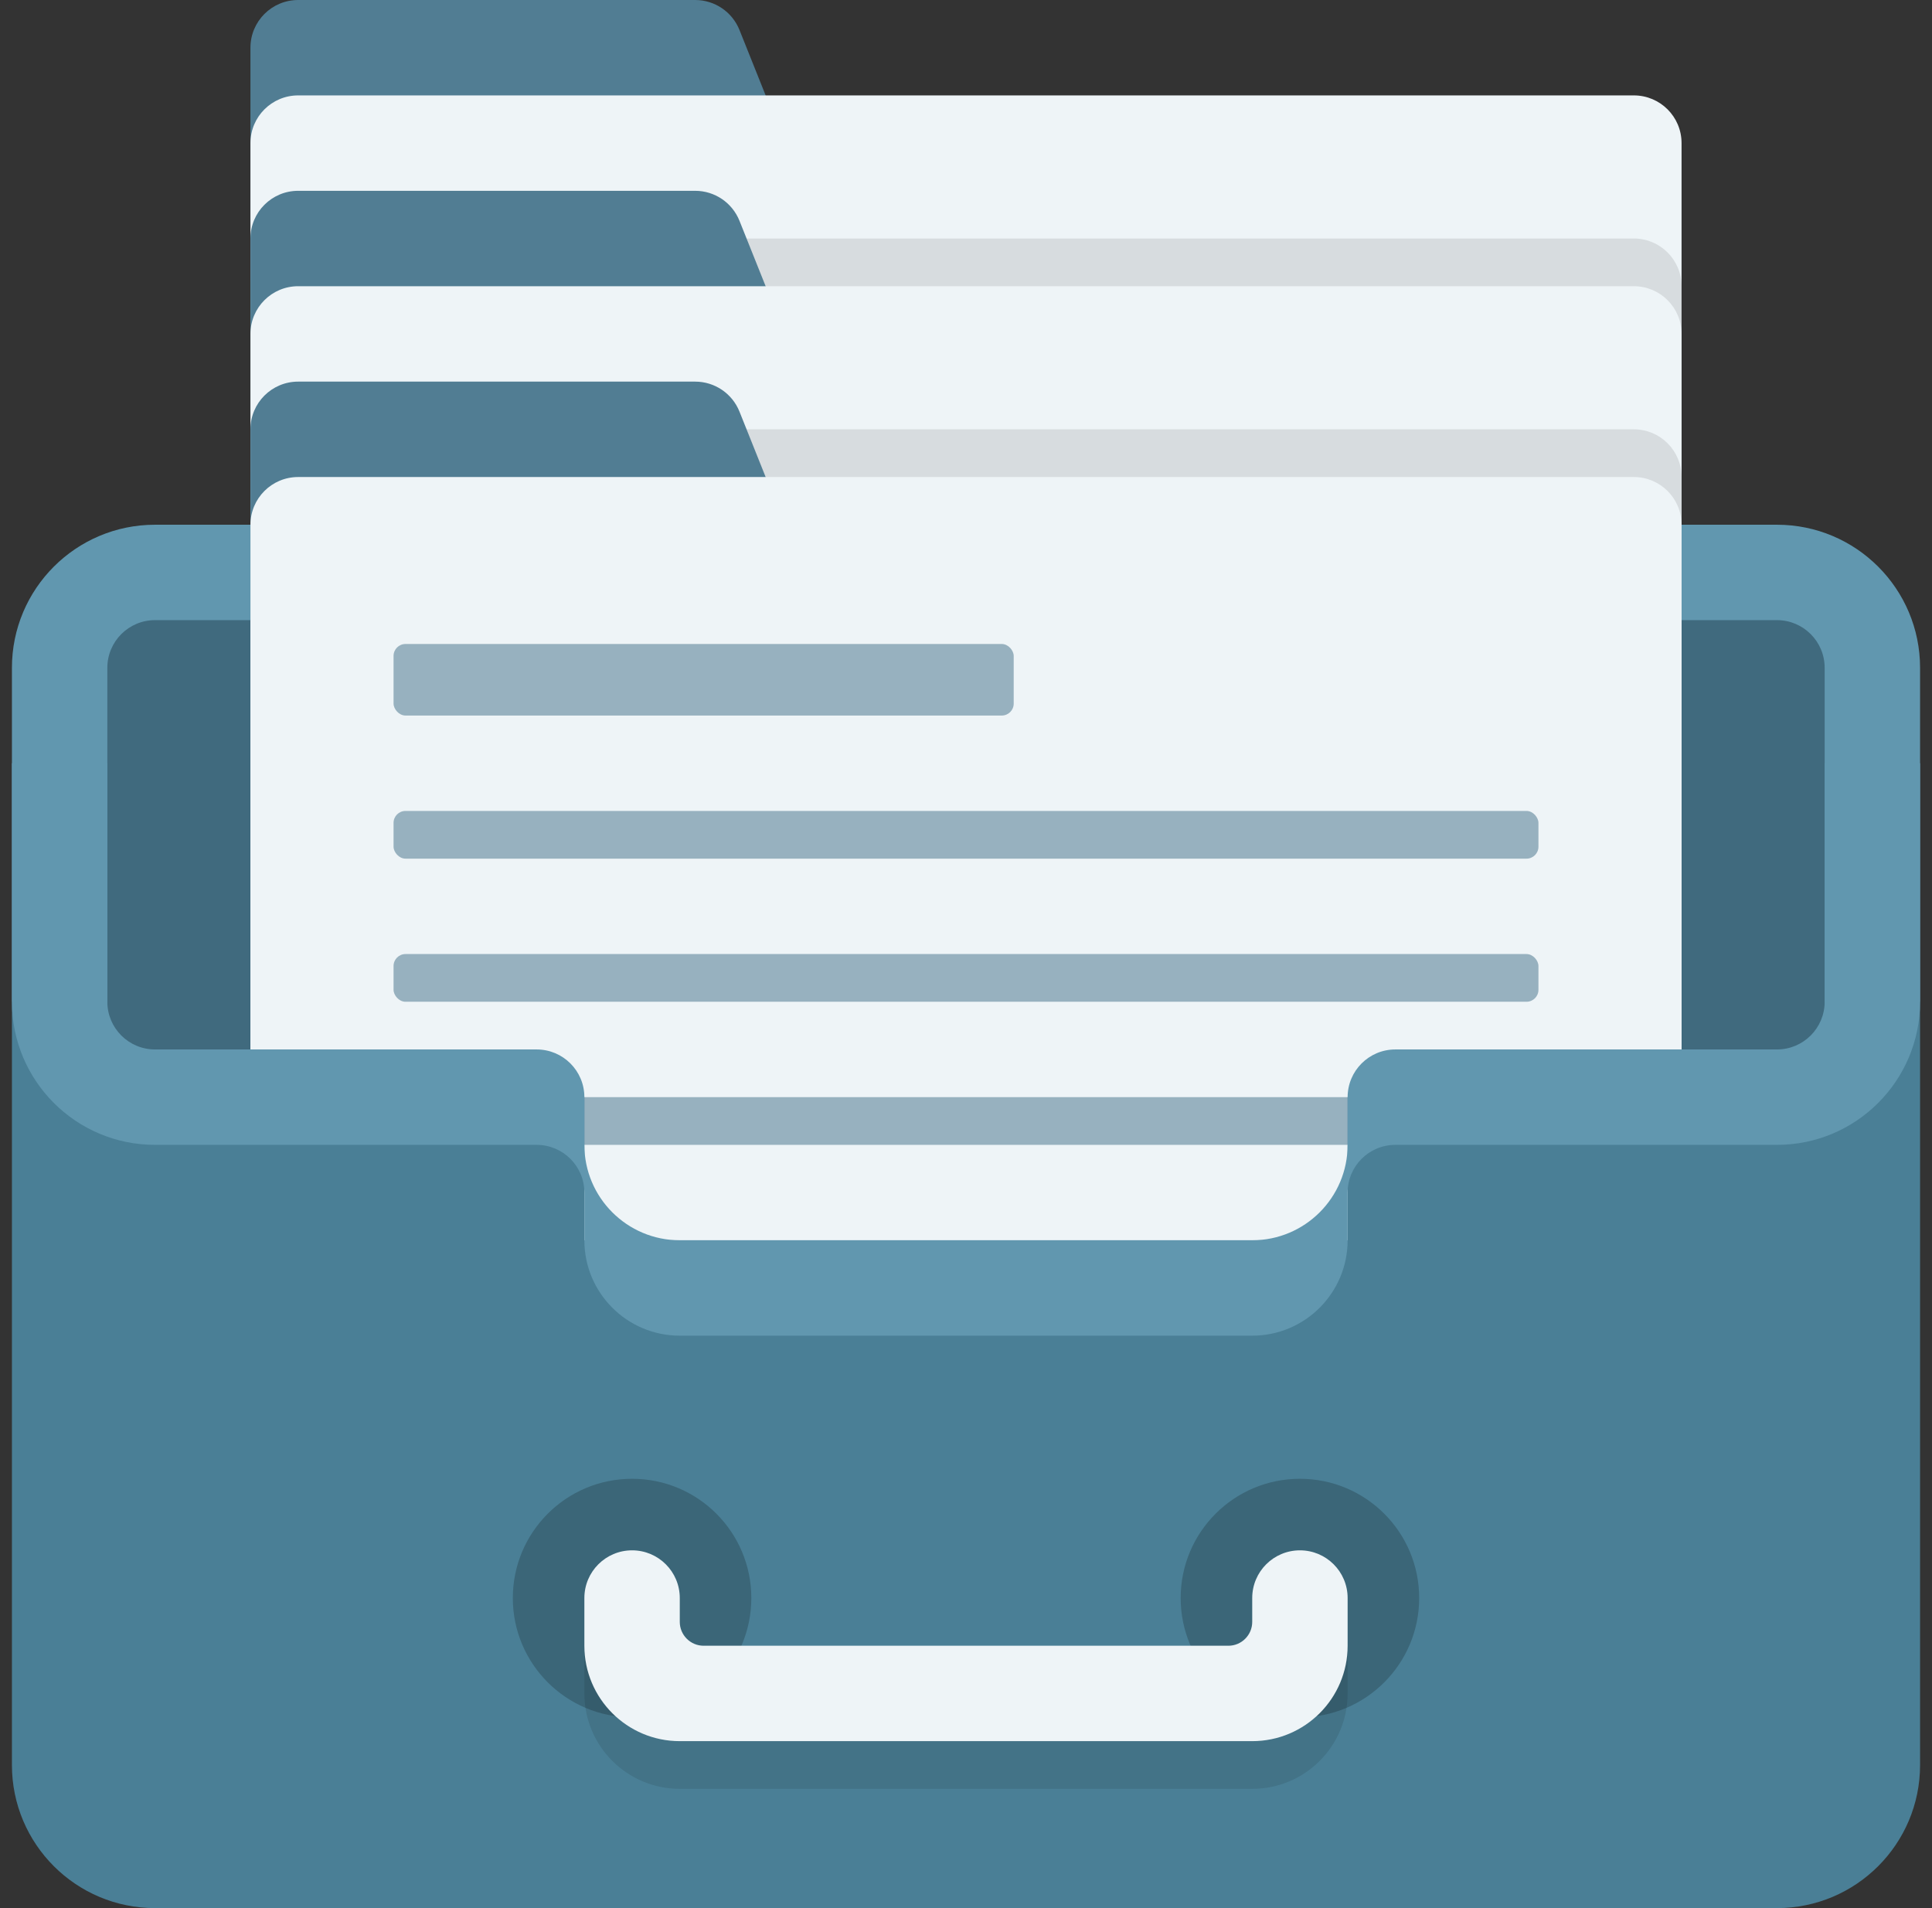
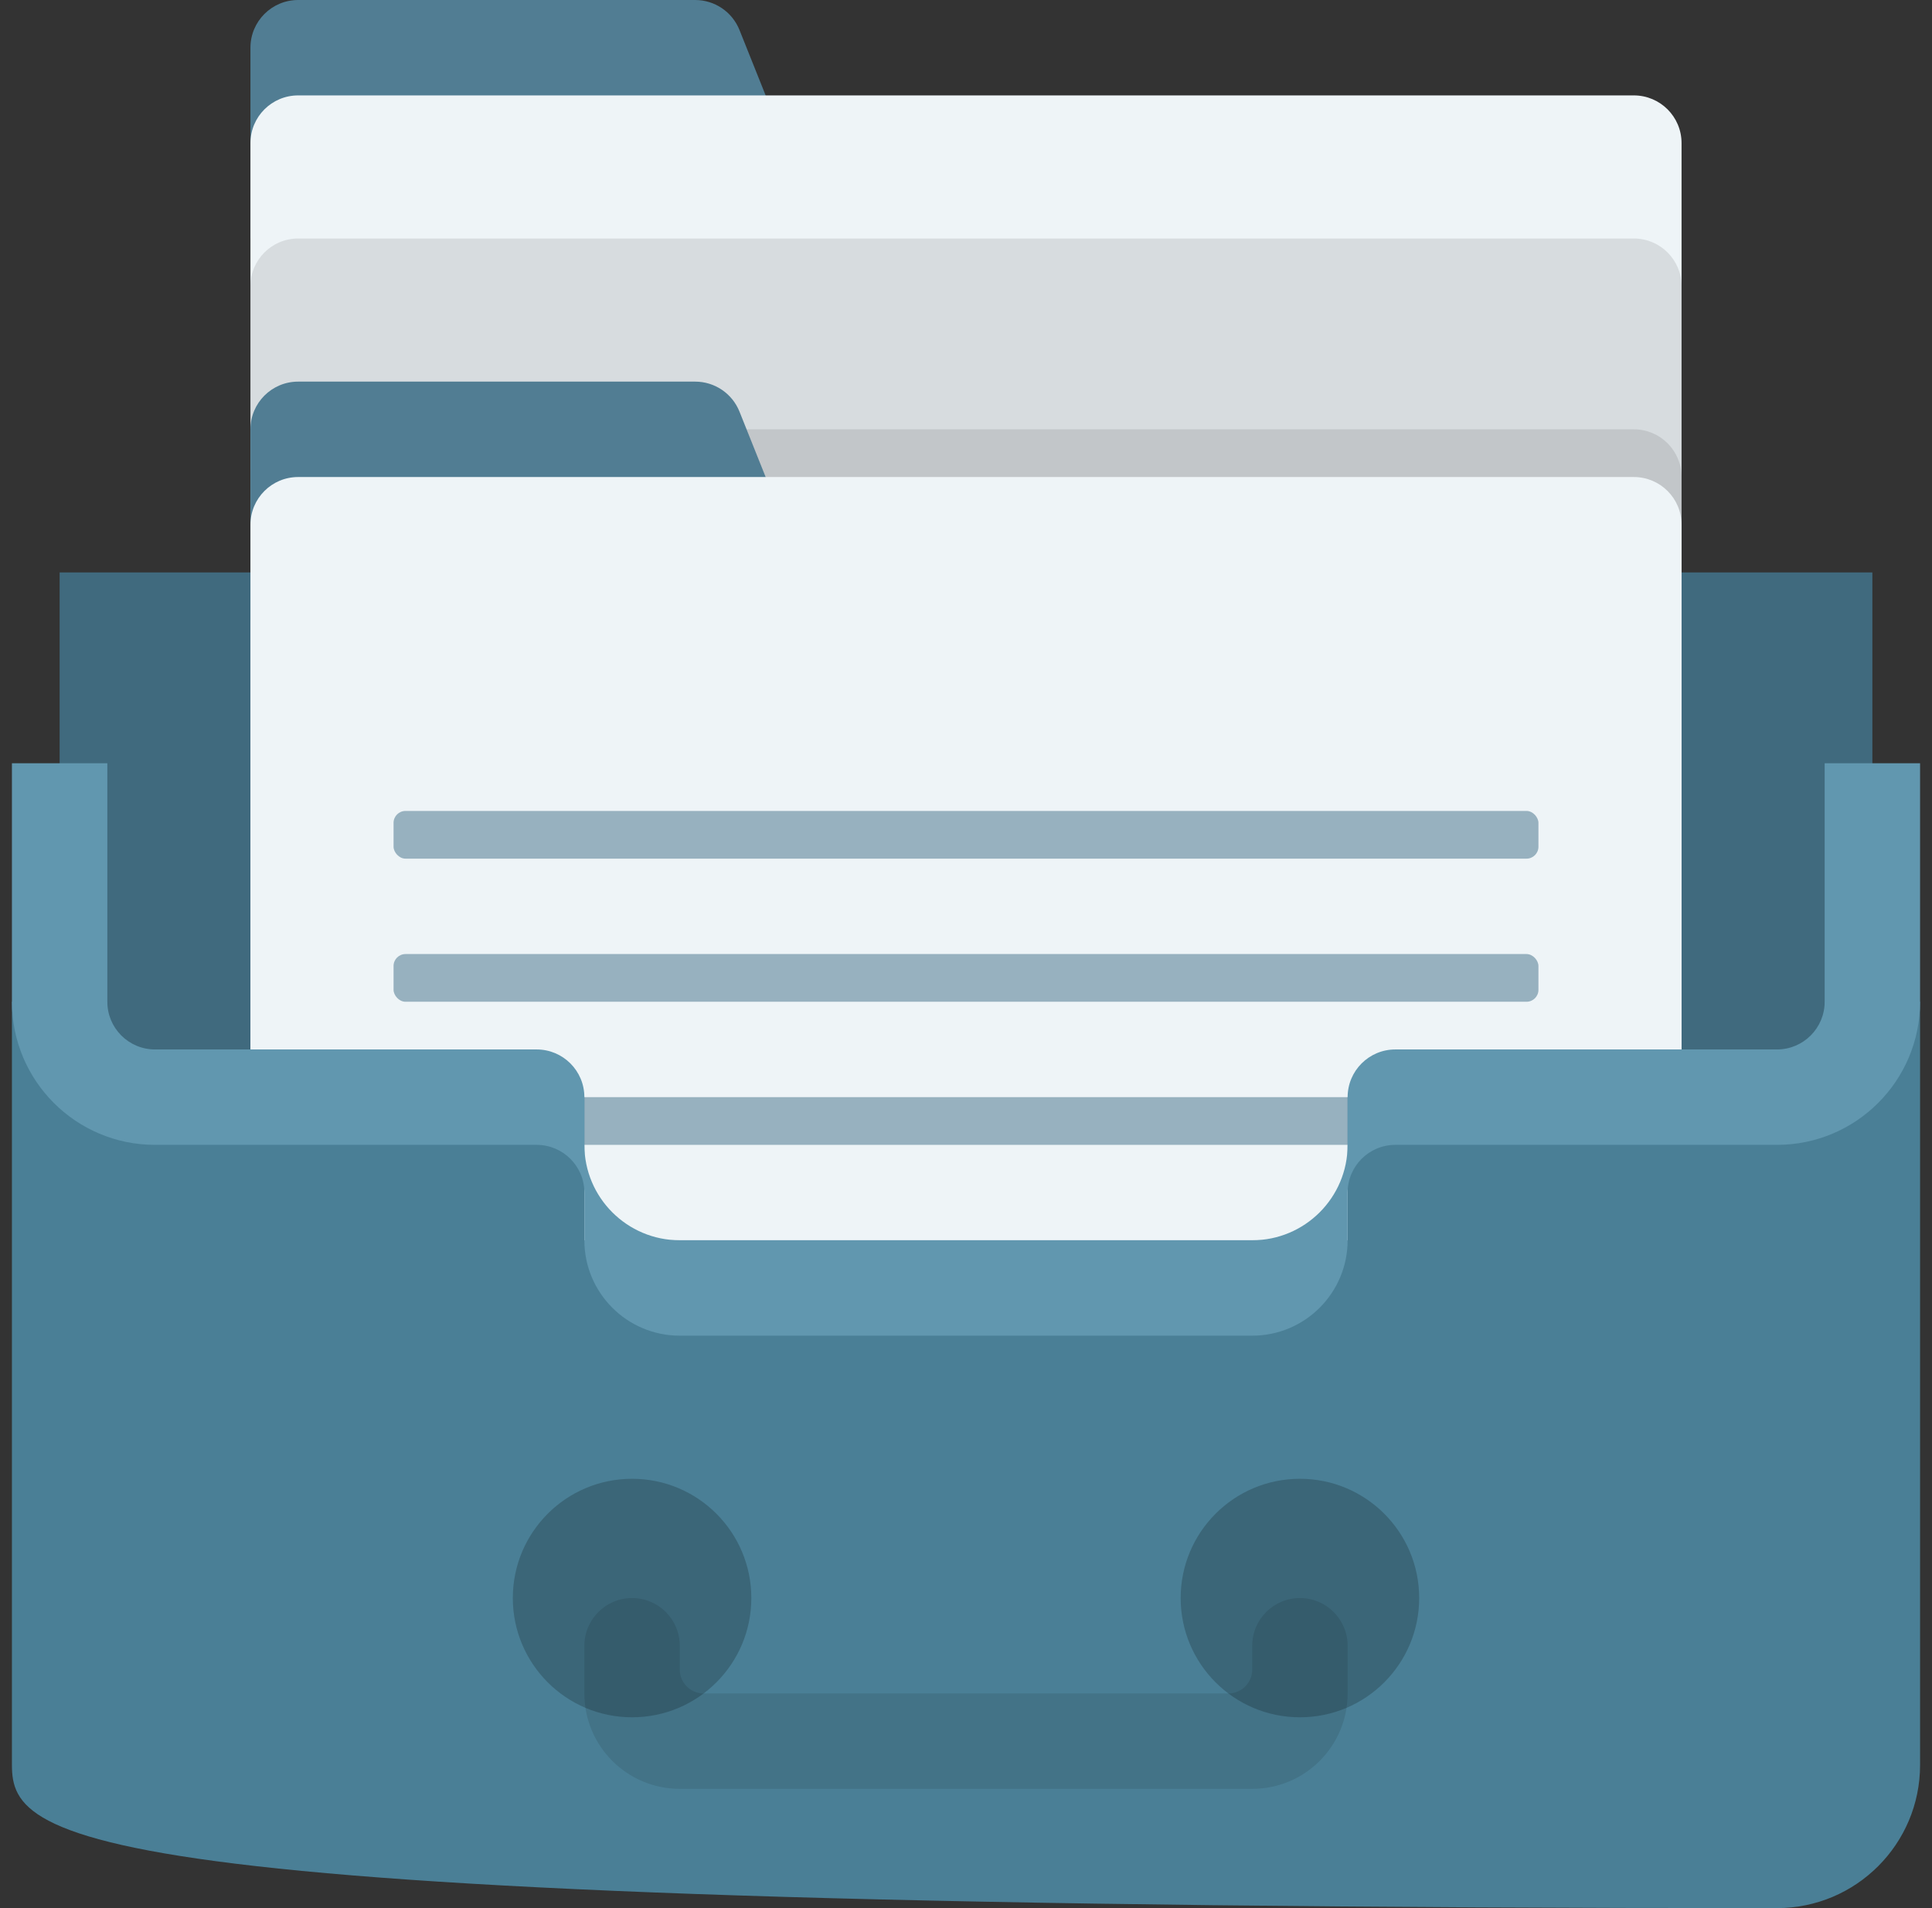
<svg xmlns="http://www.w3.org/2000/svg" width="81" height="80" viewBox="0 0 81 80" fill="none">
  <rect x="0" y="0" width="81" height="80" fill="#333333" stroke="none" />
  <path d="M2.5 24H78.5V50H2.5V24Z" fill="#406A7E" />
-   <path d="M6.5 22C3.186 22 0.5 24.686 0.5 28V42H4.5V28C4.5 26.895 5.395 26 6.5 26H74.5C75.605 26 76.5 26.895 76.5 28V42H80.5V28C80.5 24.686 77.814 22 74.5 22H6.5Z" fill="#6197AF" />
  <path d="M10.5 2C10.5 0.895 11.395 0 12.5 0H29.146C29.964 0 30.699 0.498 31.003 1.257L34.5 10H10.5V2Z" fill="#517D93" />
  <path d="M10.5 6C10.5 4.895 11.395 4 12.5 4H68.5C69.605 4 70.5 4.895 70.5 6V56H10.5V6Z" fill="#EEF4F7" />
  <g opacity="0.1">
    <path d="M10.5 12C10.5 10.895 11.395 10 12.5 10H68.5C69.605 10 70.5 10.895 70.5 12V62H10.5V12Z" fill="black" />
  </g>
-   <path d="M10.5 10C10.5 8.895 11.395 8 12.5 8H29.146C29.964 8 30.699 8.498 31.003 9.257L34.5 18H10.5V10Z" fill="#517D93" />
-   <path d="M10.5 14C10.5 12.895 11.395 12 12.5 12H68.5C69.605 12 70.5 12.895 70.5 14V64H10.5V14Z" fill="#EEF4F7" />
  <g opacity="0.1">
    <path d="M10.5 20C10.5 18.895 11.395 18 12.5 18H68.5C69.605 18 70.5 18.895 70.5 20V70H10.5V20Z" fill="black" />
  </g>
  <path d="M10.5 18C10.5 16.895 11.395 16 12.5 16H29.146C29.964 16 30.699 16.498 31.003 17.257L34.5 26H10.5V18Z" fill="#517D93" />
  <path d="M10.5 22C10.5 20.895 11.395 20 12.5 20H68.5C69.605 20 70.5 20.895 70.5 22V72H10.5V22Z" fill="#EEF4F7" />
-   <rect x="16.5" y="27" width="26" height="3" rx="0.5" fill="#97B1BF" />
  <rect x="16.5" y="34" width="48" height="2" rx="0.5" fill="#97B1BF" />
  <rect x="16.5" y="40" width="48" height="2" rx="0.5" fill="#97B1BF" />
  <rect x="16.5" y="46" width="48" height="2" rx="0.5" fill="#97B1BF" />
  <rect opacity="0.2" x="16.5" y="53" width="39.273" height="2" rx="0.5" fill="black" />
-   <path d="M0.5 42H4.5V44H22.5L24.5 46V52H40.5H56.5V46L58.5 44H76.5V42H80.5V74C80.5 77.314 77.814 80 74.5 80H6.5C3.186 80 0.5 77.314 0.5 74V42Z" fill="#4A7F96" />
+   <path d="M0.5 42H4.5V44H22.5L24.5 46V52H40.5H56.5V46L58.5 44H76.5V42H80.5V74C80.5 77.314 77.814 80 74.5 80C3.186 80 0.5 77.314 0.5 74V42Z" fill="#4A7F96" />
  <path d="M0.5 32V42C0.5 45.314 3.186 48 6.5 48H22.5C23.605 48 24.5 48.895 24.5 50V52C24.5 54.209 26.291 56 28.5 56H52.5C54.709 56 56.5 54.209 56.5 52V50C56.5 48.895 57.395 48 58.5 48H74.5C77.814 48 80.5 45.314 80.5 42V32H76.5V42C76.5 43.105 75.605 44 74.5 44H58.5C57.395 44 56.5 44.895 56.5 46V48C56.5 50.209 54.709 52 52.5 52H28.5C26.291 52 24.5 50.209 24.5 48V46C24.5 44.895 23.605 44 22.5 44H6.5C5.395 44 4.5 43.105 4.5 42V32H0.5Z" fill="#6197AF" />
  <circle opacity="0.2" cx="54.5" cy="67" r="5" fill="black" />
  <circle opacity="0.2" cx="26.5" cy="67" r="5" fill="black" />
  <path opacity="0.1" d="M24.5 69C24.5 67.895 25.395 67 26.5 67C27.605 67 28.5 67.895 28.5 69V70C28.5 70.552 28.948 71 29.5 71H51.5C52.052 71 52.5 70.552 52.5 70V69C52.5 67.895 53.395 67 54.5 67C55.605 67 56.5 67.895 56.5 69V71C56.5 73.209 54.709 75 52.5 75H28.5C26.291 75 24.5 73.209 24.5 71V69Z" fill="black" />
-   <path d="M24.5 67C24.5 65.895 25.395 65 26.5 65C27.605 65 28.5 65.895 28.5 67V68C28.5 68.552 28.948 69 29.5 69H51.5C52.052 69 52.5 68.552 52.5 68V67C52.5 65.895 53.395 65 54.5 65C55.605 65 56.5 65.895 56.5 67V69C56.5 71.209 54.709 73 52.5 73H28.5C26.291 73 24.5 71.209 24.5 69V67Z" fill="#EEF4F7" />
</svg>